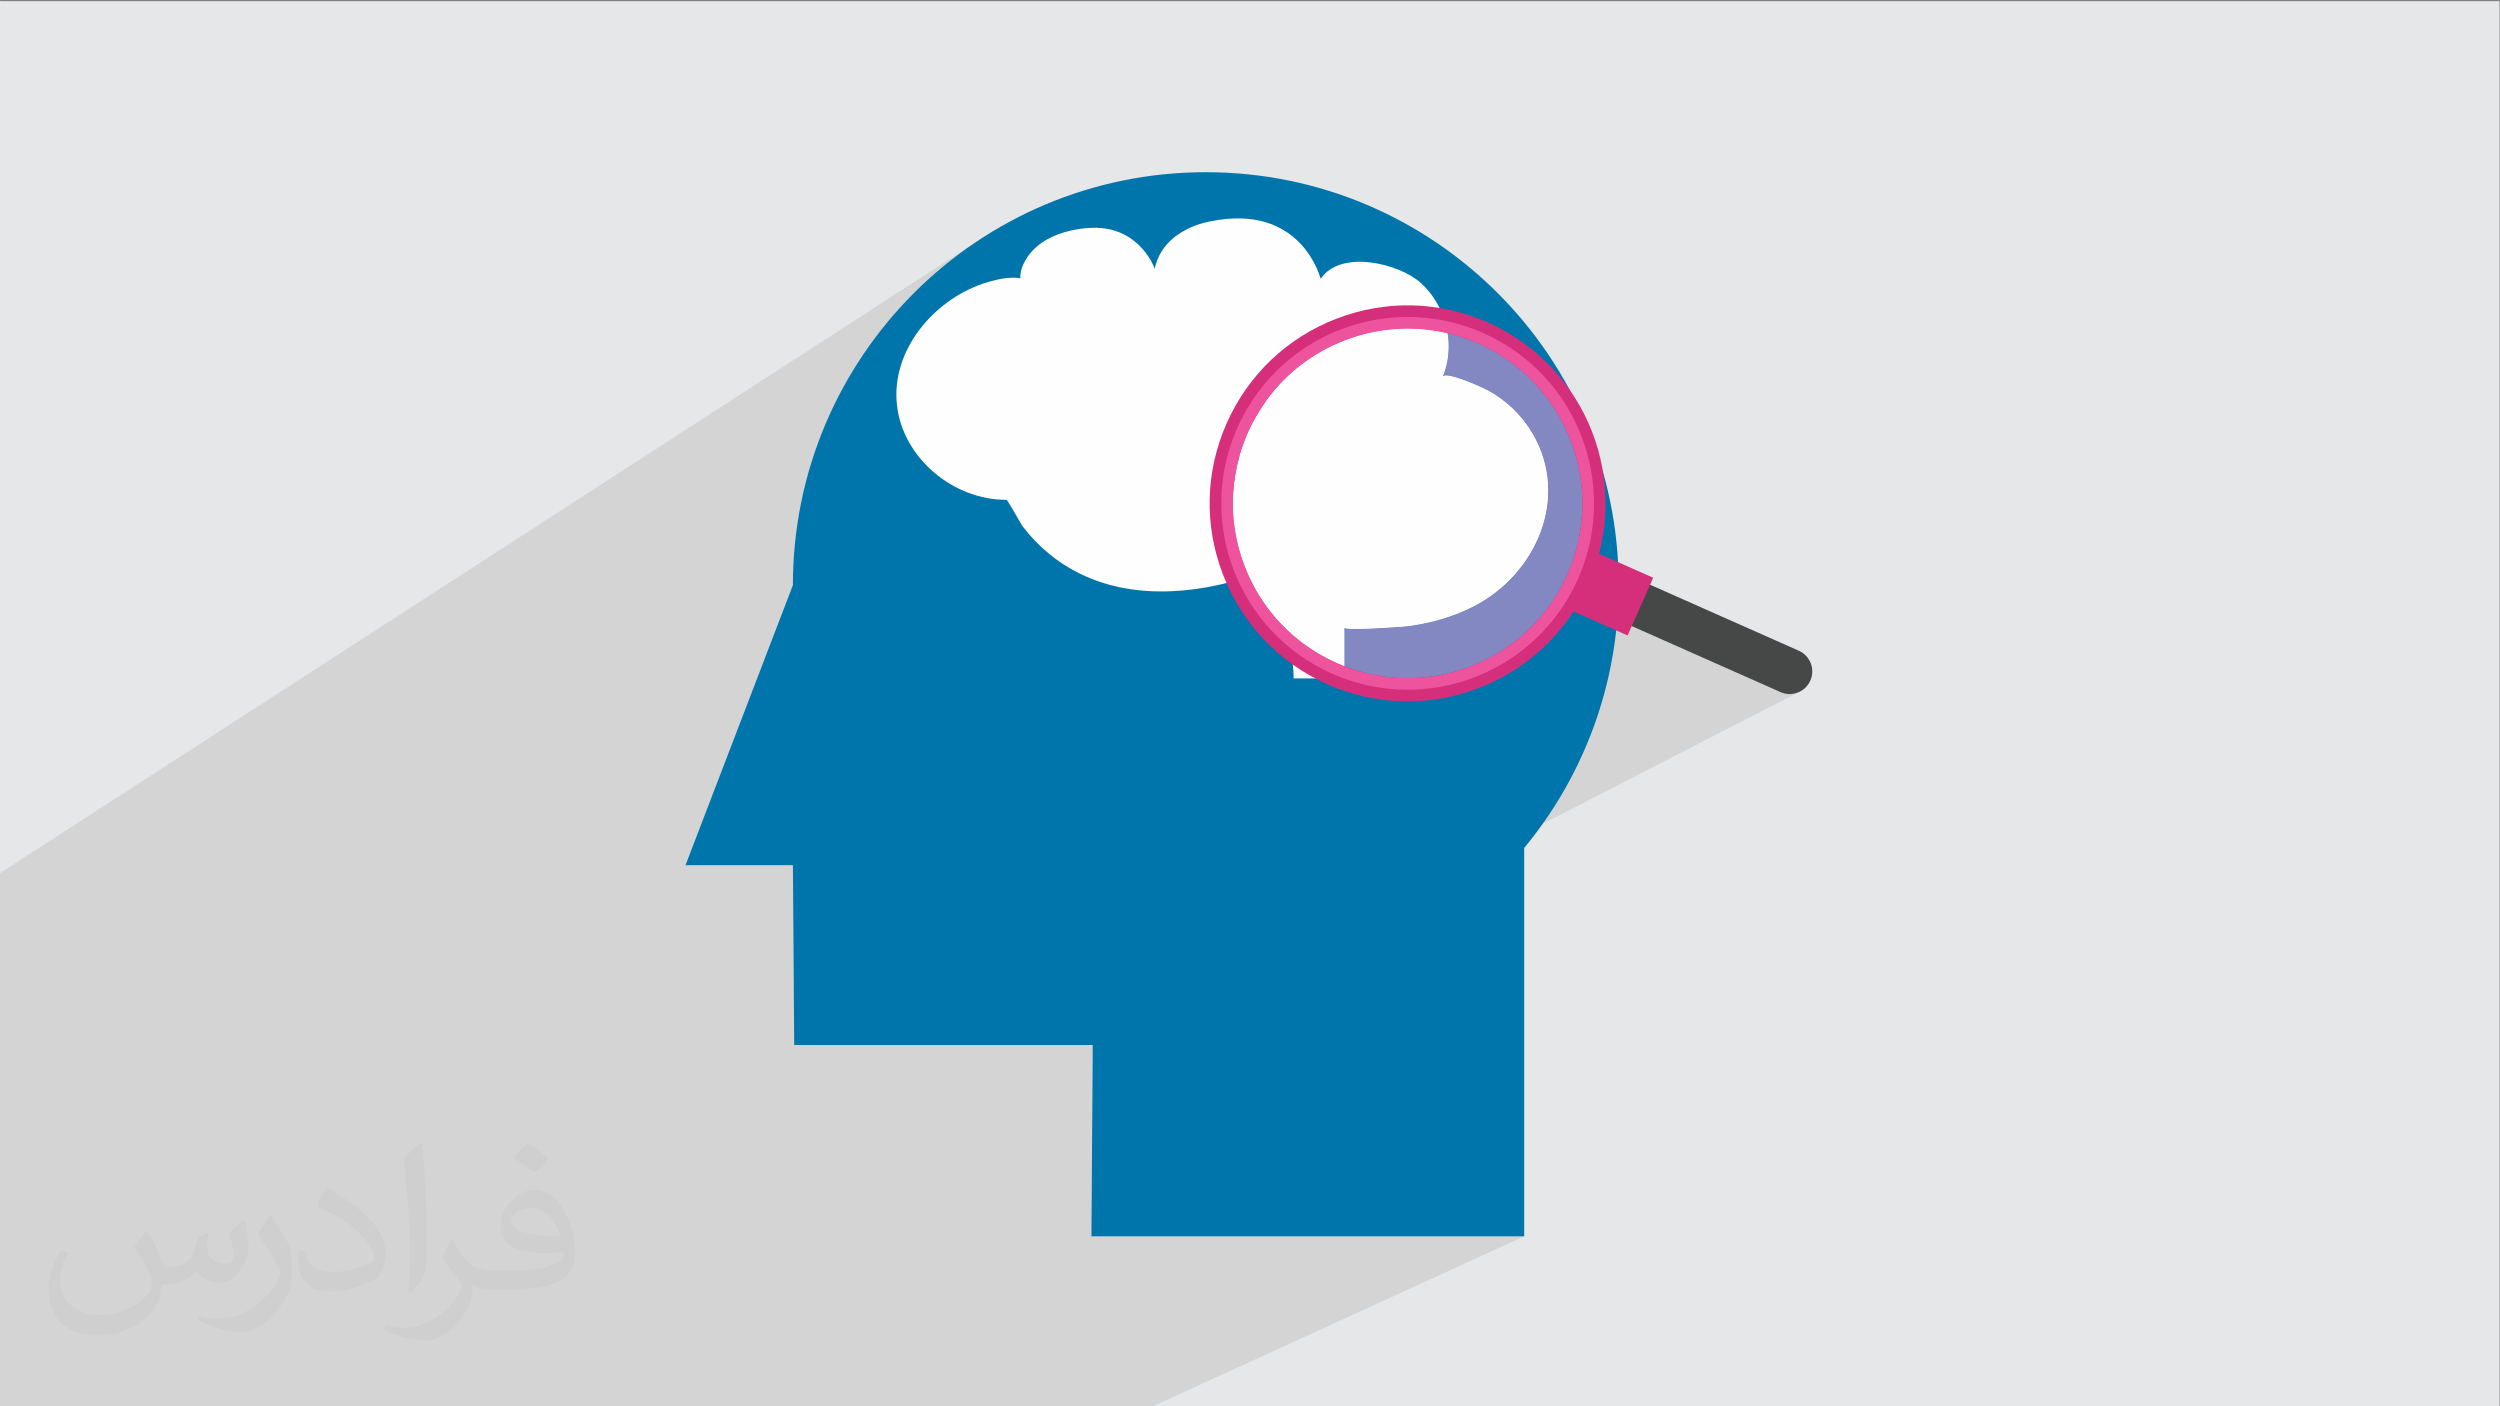
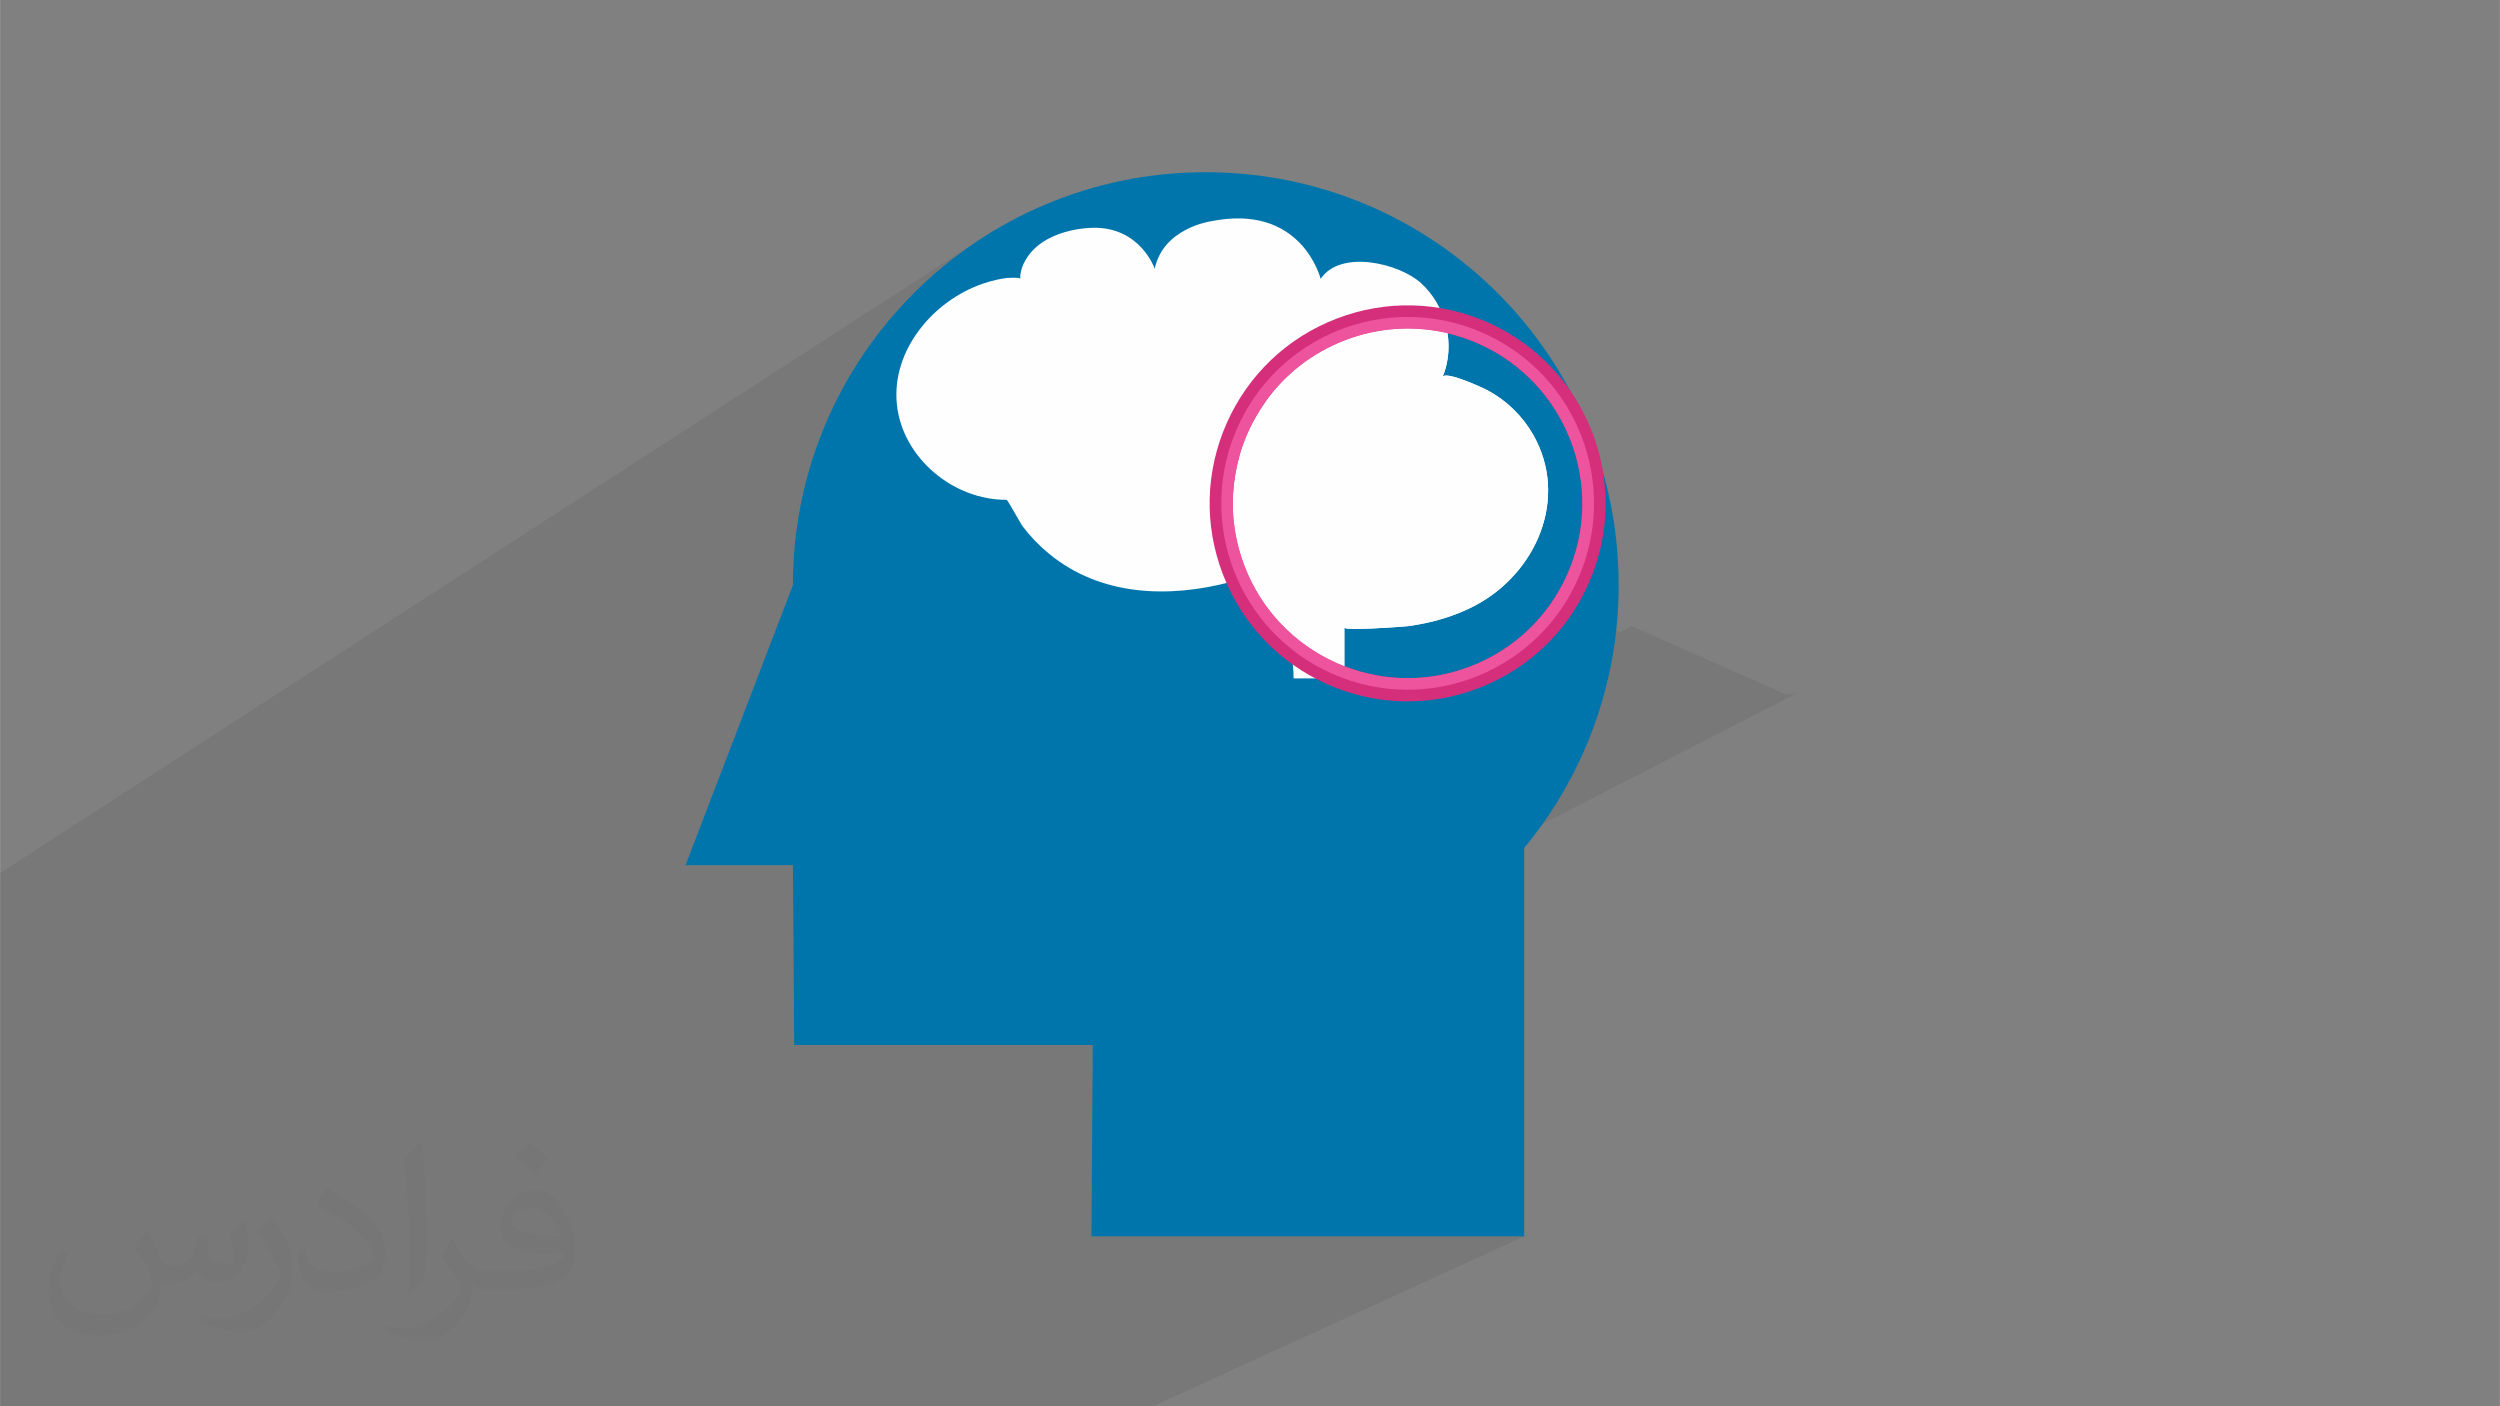
<svg xmlns="http://www.w3.org/2000/svg" xml:space="preserve" width="3.703in" height="2.083in" version="1.1" style="shape-rendering:geometricPrecision; text-rendering:geometricPrecision; image-rendering:optimizeQuality; fill-rule:evenodd; clip-rule:evenodd" viewBox="0 0 3703.33 2083.33">
  <rect x="0" y="0" width="3703.33" height="2083.33" fill="#808080" stroke="none" />
  <defs>
    <style type="text/css">
   
    .fil0 {fill:#E6E7E8}
    .fil4 {fill:#FEFEFE;fill-rule:nonzero}
    .fil8 {fill:#EE549D;fill-rule:nonzero}
    .fil6 {fill:#D52F7B;fill-rule:nonzero}
    .fil7 {fill:#8488C2;fill-rule:nonzero}
    .fil5 {fill:#464747;fill-rule:nonzero}
    .fil3 {fill:#0075AB;fill-rule:nonzero}
    .fil2 {fill:#373435;fill-opacity:0.031}
    .fil1 {fill:#373435;fill-opacity:0.102}
   
  </style>
  </defs>
  <g id="Layer_x0020_1">
-     <polygon class="fil0" points="-2.67,1.74 3702.66,1.74 3702.66,2084.93 -2.67,2084.93 " />
    <polygon class="fil1" points="-2.67,1586.68 -2.67,1295.11 1444.16,359.57 1420.18,376.62 1397.07,394.78 1374.88,414 1353.63,434.26 1333.38,455.5 1314.16,477.7 1296,500.8 1278.94,524.78 1263.04,549.6 1248.31,575.22 1234.8,601.59 1222.55,628.69 1211.59,656.46 1201.98,684.88 1193.74,713.91 1186.91,743.5 1181.53,773.62 1177.64,804.23 1175.28,835.3 1174.48,866.77 1015.34,1281.74 1174.48,1281.74 1176.41,1548.07 1247.72,1548.07 2394.16,933.93 2400.22,936.61 2417.17,927.54 2637.52,1025.3 2640.72,1026.53 2643.97,1027.41 2647.24,1027.96 2650.52,1028.19 2653.77,1028.08 2656.97,1027.67 2660.12,1026.95 2663.17,1025.94 2666.11,1024.64 1618.55,1563.28 1616.71,1831.57 2257.85,1831.57 1704.37,2084.93 1096.77,2084.93 604.04,2084.93 581.83,2084.93 577.64,2084.93 287.19,2084.93 270.23,2084.93 257.26,2084.93 181.71,2084.93 -2.67,2084.93 -2.67,1950.22 -2.67,1869.7 " />
    <path class="fil2" d="M219.02 1825.24c7,11 12,21 16,32 3,7 5,19 21,19 5,0 11,-1 17,-5 7,-3 12,-9 14,-17l6 -21 15 -7 1 1c-2,8 -2,15 -2,21 0,18 15,24 27,24 7,0 13,-3 13,-10 0,-8 -4,-22 -8,-35 7,-7 14,-14 22,-20l1 1c4,15 6,30 6,40 0,10 -4,20 -8,27 -7,14 -20,25 -36,25 -12,0 -25,-6 -34,-17l-1 0c-9,11 -22,20 -43,20l-7 0c-1,14 -4,24 -9,33 -13,25 -50,42 -85.01,42 -49,0 -73.01,-28 -73.01,-66 0,-23 7,-45 19,-60l10 4c-7,14 -12,27 -12,40 0,35 29,52 61,52 30,0 68.01,-20 75.01,-42 -2,-25 -12,-36 -26,-59 4,-7 10,-15 17,-23l1 0 0 0 2 1 0 0 0 0 0 0 0.02 -0.01 -0.01 0.01 0 0 0 0zm563.05 -132.01c10,6 20,14 30,23 -6,8 -12,15 -21,21 -10,-8 -20,-15 -30,-22 7,-8 14,-15 20,-22l1 0 0 0 0 0 0 0zm5 96.01c-17,0 -30,11 -30,19 0,17 33,23 73.01,23 -5,-20 -22,-42 -43,-42l0 0 -0.01 0zm-37 93.01c22,0 41,-1 55,-4 16,-4 30,-12 30,-18 0,-2 0,-3 -1,-5 -9,1 -19,1 -29,1 -29,0 -52,-7 -60,-23 -2,-4 -4,-10 -4,-15 0,-16 7,-32 19,-42 10,-9 21,-14 33,-14 20,0 37,17 48,42 6,14 11,30 11,51 0,14 -4,25 -12,34 -16,15 -45,21 -90.01,21l-20 0 0 0 -5 0c-11,0 -19,-2 -25,-7l-1 0c0,2 1,5 1,7 0,10 -3,23 -10,33 -20,30 -42,43 -60,43 -19,0 -42,-7 -63,-17l4 -7c7,3 16,5 29,5 34,0 78.01,-33 84.01,-64 -1,-3 -3,-6 -7,-10 -10,-12 -16,-22 -22,-32 5,-10 10,-18 14,-25l2 0c14,29 28,46 57,46l4 0 0 0 21 0 0 0 -3 0 0 0 0 0 0 0zm-146.01 31c2,-14 3,-29 3,-43l0 -21c0,-39 -5,-96.01 -9,-133.01 7,-8 17,-17 25,-23l2 1c5,47 7,101.01 7,151.01 0,13 -1,26 -2,35 -1,12 -8,21 -22,35l-3 -1 0 0 -1 -1 0 0 0 0 0 0zm-151.02 -62.01c1,18 10,33 41,33 20,0 36,-5 55,-14 3,-2 5,-3 5,-5 0,-12 -9,-27 -24,-41 -14,-13 -34,-25 -51,-32 -6,-3 -8,-5 -8,-8 0,-5 7,-17 13,-24l2 0c20,11 43,27 60,44 15,16 25,33 25,51 0,13 -4,26 -11,38 -22,11 -46,20 -70.01,20 -29,0 -48,-13 -48,-45 0,-3 0,-9 1,-16l10 0 0 0 0 -1 0 0 0 0 0 0 0 0 0.01 0zm-52 -52l18 29c7,11 13,22 13,41l0 24c0,19 -12,39 -32,60 -15,14 -29,20 -42,20 -19,0 -40,-6 -65,-17l3 -7c8,2 17,4 28,4 35,0 72.01,-26 88.01,-58 2,-4 3,-7 3,-9 0,-4 -2,-8 -4,-11 -9,-17 -19,-33 -30,-47 6,-9 12,-18 18,-27l2 0 0 0 0 -2 0 0 0 0 0 0 0 0 -0.01 0z" />
    <g id="_2154183899792">
      <path class="fil3" d="M1174.48 866.78c0,-337.82 273.85,-611.67 611.67,-611.67 337.81,0 611.67,273.85 611.67,611.67 0,147.96 -52.53,283.65 -139.96,389.44l0 575.35 -641.13 0 1.94 -283.5 -442.24 0 -1.93 -266.33 -159.14 0 159.14 -414.96z" />
      <path class="fil4" d="M1516.39 390.44c-3.37,7.05 -5.43,14.78 -5.03,22.61 -0.13,-2.54 -19.46,-1.33 -21.25,-1.09 -4.33,0.59 -8.66,1.36 -12.94,2.3 -7.37,1.61 -14.65,3.71 -21.75,6.16 -72.54,24.98 -135.35,98.27 -126.85,179.01 8.34,79.21 84.08,141.59 162.5,141 1.5,-0.01 21.04,35.67 23.45,38.87 11.51,15.26 24.87,29.11 39.64,41.23 76.41,62.77 177.29,65.87 269.24,41.53 0,0 92.96,35.11 92.88,142.95l75.15 0 0 -75.23c0,4.94 87.35,-1.19 95.84,-2.4 33.81,-4.78 67.24,-14.2 97.55,-30.16 90.75,-47.76 139.96,-159.27 86.23,-253.38 -15.68,-27.46 -39.31,-50.5 -67.17,-65.48 -7.19,-3.87 -62.88,-29.65 -66.99,-19.76 19.66,-47.28 5.76,-105.11 -32.03,-139.33 -32.19,-29.15 -119.11,-50.25 -148.54,-6.12 0,0 -27.58,-112.85 -163.01,-85.27 0,0 -70.22,10.03 -82.76,70.21 0,0 -21.5,-62.35 -91.84,-60.61 0,0 -76.75,-0.46 -102.32,52.96z" />
-       <path class="fil5" d="M2681.76 1008.25l0 0c-7.5,16.93 -27.31,24.56 -44.24,17.05l-252.27 -111.92 27.2 -61.3 252.26 111.93c16.93,7.51 24.56,27.31 17.05,44.24z" />
-       <polygon class="fil6" points="2448.96,855.89 2411.02,941.41 2318.57,900.39 2356.51,814.87 " />
      <path class="fil6" d="M2030.16 492.72c-12.83,2.82 -25.52,6.63 -38,11.44 -64.51,24.86 -115.49,73.35 -143.53,136.56 -28.04,63.2 -29.79,133.53 -4.93,198.04 24.85,64.52 73.36,115.49 136.56,143.53 63.2,28.04 133.53,29.79 198.06,4.93 64.51,-24.87 115.48,-73.37 143.52,-136.56 57.88,-130.46 -1.17,-283.69 -131.63,-341.57 -50.97,-22.61 -106.59,-28.12 -160.05,-16.37zm117.45 539.54c-60.56,13.32 -123.55,7.07 -181.29,-18.55 -71.59,-31.76 -126.53,-89.5 -154.69,-162.58 -28.17,-73.07 -26.19,-152.75 5.58,-224.34 31.76,-71.59 89.5,-126.53 162.57,-154.69 73.11,-28.17 152.76,-26.17 224.35,5.58 147.78,65.57 214.67,239.13 149.11,386.92 -31.76,71.59 -89.5,126.53 -162.59,154.69 -14.14,5.45 -28.53,9.77 -43.05,12.96z" />
-       <path class="fil7" d="M2085.14 1004.67c-31.74,0 -63.44,-5.92 -93.71,-17.72l0 -57.18c0,1.38 6.83,1.89 16.85,1.89 25.82,0 72.87,-3.42 78.99,-4.29 33.81,-4.78 67.24,-14.2 97.55,-30.16 90.75,-47.76 139.96,-159.27 86.23,-253.38 -15.68,-27.46 -39.31,-50.5 -67.17,-65.48 -6.04,-3.25 -46.4,-22.01 -61.52,-22.01 -2.86,0 -4.81,0.67 -5.47,2.24 8.57,-20.61 10.77,-43.21 7.38,-65 15.6,3.69 30.97,8.85 45.94,15.49 130.46,57.89 189.51,211.11 131.63,341.57 -28.04,63.2 -79.01,111.7 -143.52,136.56 -30.23,11.65 -61.72,17.45 -93.18,17.45zm-199.09 -93.47c-1.74,-2.1 -3.46,-4.24 -5.13,-6.4 1.73,2.05 3.45,4.18 5.13,6.4z" />
      <path class="fil4" d="M1991.43 986.95c-3.74,-1.46 -7.47,-3.01 -11.17,-4.66 -37.06,-16.44 -69.07,-40.78 -94.22,-71.09 -1.68,-2.22 -3.4,-4.35 -5.13,-6.4 -15.38,-19.8 -27.94,-41.97 -37.21,-66.04 -13.51,-35.06 -19.16,-71.85 -17,-108.26l10.77 -14.46c7.25,3.38 15.17,5.45 23.43,5.94l3.47 23.71 25.94 -3.8 -3.47 -23.71c7.78,-2.82 14.78,-7.08 20.75,-12.4l19.24 14.33 5.4 -7.25c4.4,10.91 10.33,21.2 17.66,30.54l-12.16 1.77 5.39 36.9 33.73 -4.93c4.02,11.06 10.07,21.02 17.63,29.51l-20.38 27.35 29.91 22.28 20.37 -27.35c10.31,4.82 21.58,7.76 33.33,8.45l4.93 33.72 36.9 -5.39 -4.93 -33.72c11.06,-4.02 21.01,-10.07 29.51,-17.63l27.35 20.37 22.28 -29.9 -27.35 -20.37c4.81,-10.31 7.76,-21.58 8.44,-33.33l33.72 -4.93 -5.39 -36.9 -18.46 2.7c24.56,-62.09 -4.07,-133.04 -65.65,-160.37 -16.5,-7.31 -33.73,-10.78 -50.69,-10.78 -13.44,0 -26.71,2.19 -39.31,6.34 -0.44,-0.56 -0.9,-1.11 -1.37,-1.64l7.95 -10.67 -11.67 -8.69 -7.94 10.67c-4.02,-1.88 -8.41,-3.03 -12.99,-3.29l-1.93 -13.15 -14.39 2.11 1.93 13.15c-4.31,1.57 -8.19,3.93 -11.51,6.88l-10.67 -7.94 -8.69 11.66 10.67 7.94c-1.88,4.02 -3.03,8.42 -3.3,12.99l-13.15 1.93 2.1 14.39 13.15 -1.92c0.83,2.28 1.89,4.44 3.13,6.46 -6.48,8.15 -12.04,17.25 -16.46,27.22 -2.9,6.53 -5.19,13.19 -6.91,19.89l-1.59 0.23c-2.82,-7.78 -7.08,-14.78 -12.4,-20.75l14.33 -19.23 -21.03 -15.66 -14.32 19.23c-5.19,-2.42 -10.72,-4.17 -16.47,-5.15 29.06,-40.31 69.19,-71.39 116.65,-89.67 12.49,-4.81 25.18,-8.62 38,-11.44 18.23,-4 36.7,-6.01 55.16,-6.01 19.78,0 39.55,2.3 58.95,6.89 3.39,21.78 1.19,44.39 -7.38,65 0.66,-1.57 2.61,-2.24 5.47,-2.24 15.12,0 55.48,18.76 61.52,22.01 27.86,14.97 51.5,38.01 67.17,65.48 53.72,94.11 4.52,205.62 -86.23,253.38 -30.31,15.95 -63.74,25.37 -97.55,30.16 -6.11,0.87 -53.17,4.29 -78.99,4.29 -10.02,0 -16.85,-0.51 -16.85,-1.89l0 57.18zm71.65 -192.61c-5.98,0 -11.76,-1.1 -17.13,-3.13 0.75,0.01 1.51,0.02 2.27,0.02 16.36,0 32.47,-3.23 47.41,-9.33 -6.89,6.19 -15.61,10.49 -25.46,11.93 -2.39,0.35 -4.76,0.52 -7.09,0.52zm-198.4 -102.62c-11.83,0 -22.61,-6.14 -28.77,-15.77 3.37,-11.93 7.61,-23.69 12.72,-35.22 2.48,-5.59 5.14,-11.07 7.98,-16.43 1.04,-0.26 2.1,-0.46 3.17,-0.62 1.67,-0.25 3.34,-0.37 4.98,-0.37 16.7,0 31.31,12.24 33.8,29.25 2.74,18.69 -10.2,36.06 -28.89,38.78 -1.68,0.24 -3.34,0.37 -4.99,0.37zm60.02 -5.87l-1.44 -1.07c0.33,-0.72 0.65,-1.44 0.96,-2.17 0.15,1.08 0.31,2.16 0.48,3.24z" />
      <path class="fil8" d="M2085.08 1021.78c-37.4,0 -75.39,-7.64 -111.79,-23.79 -139.35,-61.82 -202.2,-224.9 -140.37,-364.24 45.68,-102.95 146.65,-164.16 252.46,-164.16 37.41,0 75.4,7.64 111.79,23.79 139.35,61.83 202.2,224.9 140.38,364.25 -45.68,102.95 -146.65,164.15 -252.46,164.15zm-93.65 -34.83c30.27,11.81 61.96,17.72 93.71,17.72 31.45,0 62.94,-5.8 93.18,-17.45 64.51,-24.87 115.48,-73.37 143.52,-136.56 57.88,-130.46 -1.17,-283.69 -131.63,-341.57 -14.97,-6.64 -30.34,-11.8 -45.94,-15.49 -19.41,-4.59 -39.17,-6.89 -58.95,-6.89 -18.46,0 -36.93,2 -55.16,6.01 -12.83,2.82 -25.52,6.63 -38,11.44 -47.46,18.28 -87.59,49.36 -116.65,89.67 -6.95,9.64 -13.27,19.81 -18.9,30.46 -2.83,5.35 -5.5,10.83 -7.98,16.43 -5.11,11.53 -9.35,23.3 -12.72,35.22 -5.05,17.92 -8.12,36.19 -9.21,54.56 -2.16,36.41 3.5,73.2 17,108.26 9.27,24.07 21.83,46.24 37.21,66.04 1.67,2.16 3.39,4.3 5.13,6.4 25.15,30.31 57.16,54.65 94.22,71.09 3.7,1.65 7.43,3.2 11.17,4.66z" />
    </g>
  </g>
</svg>